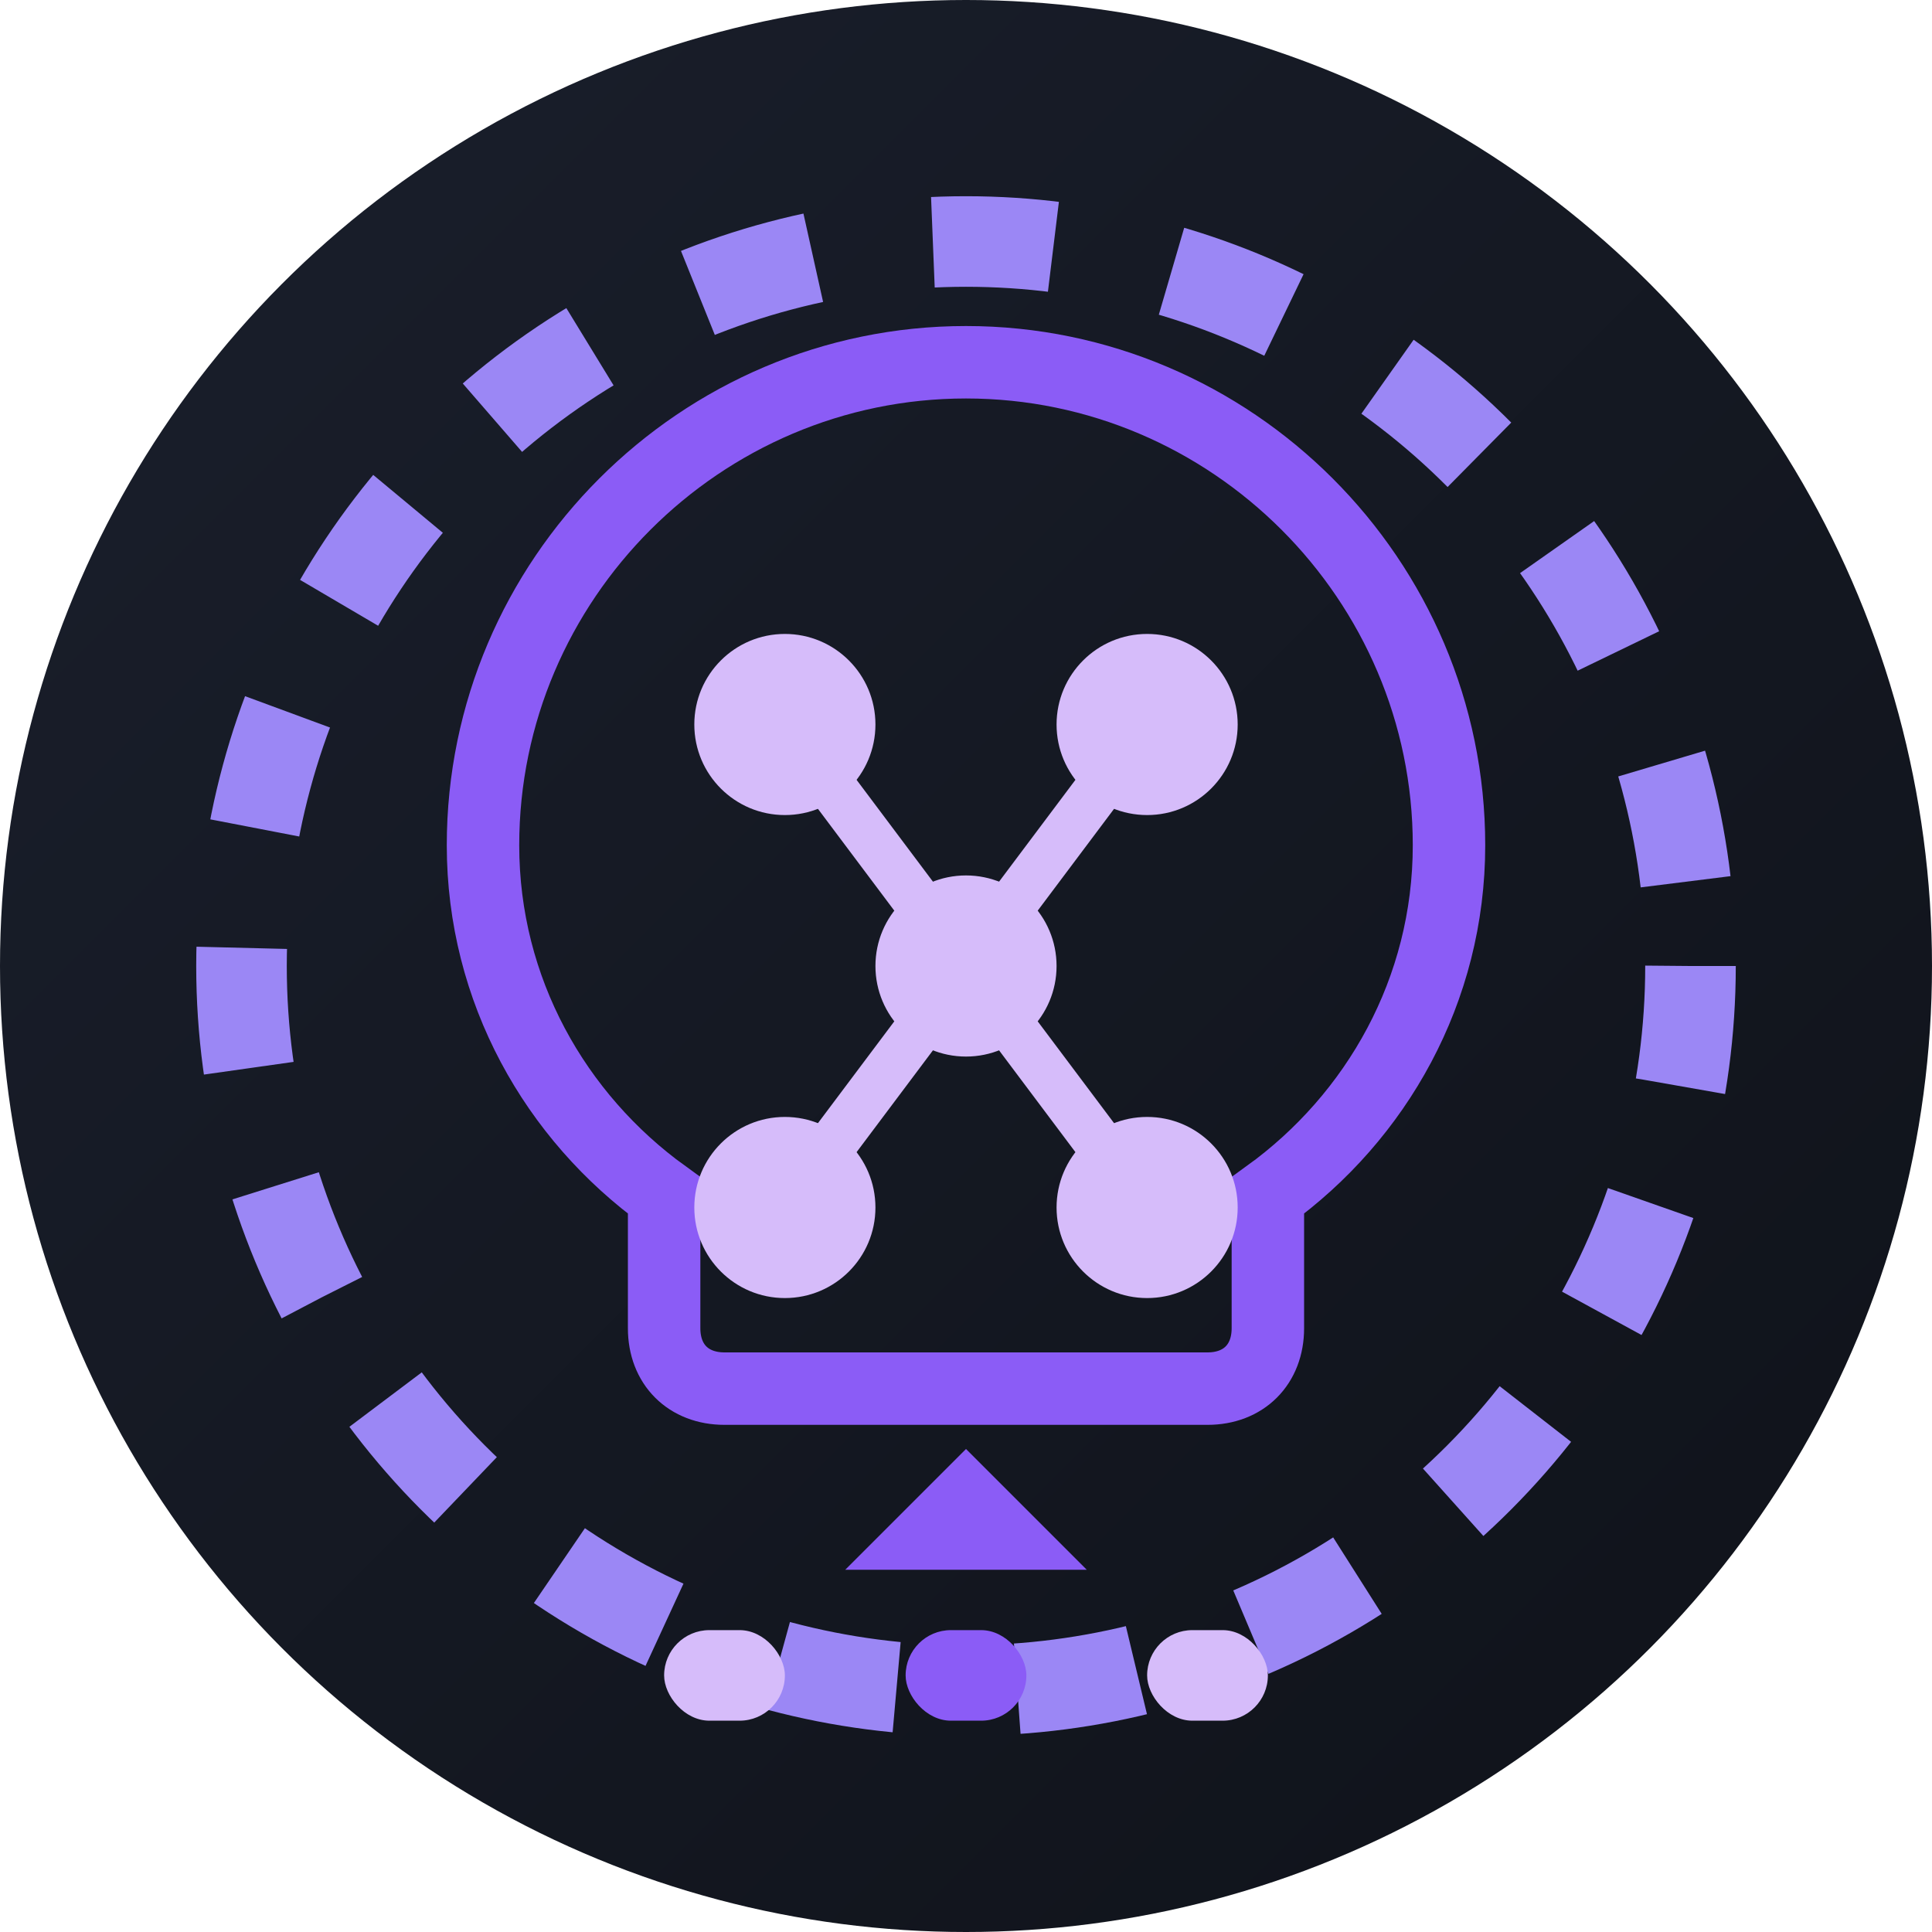
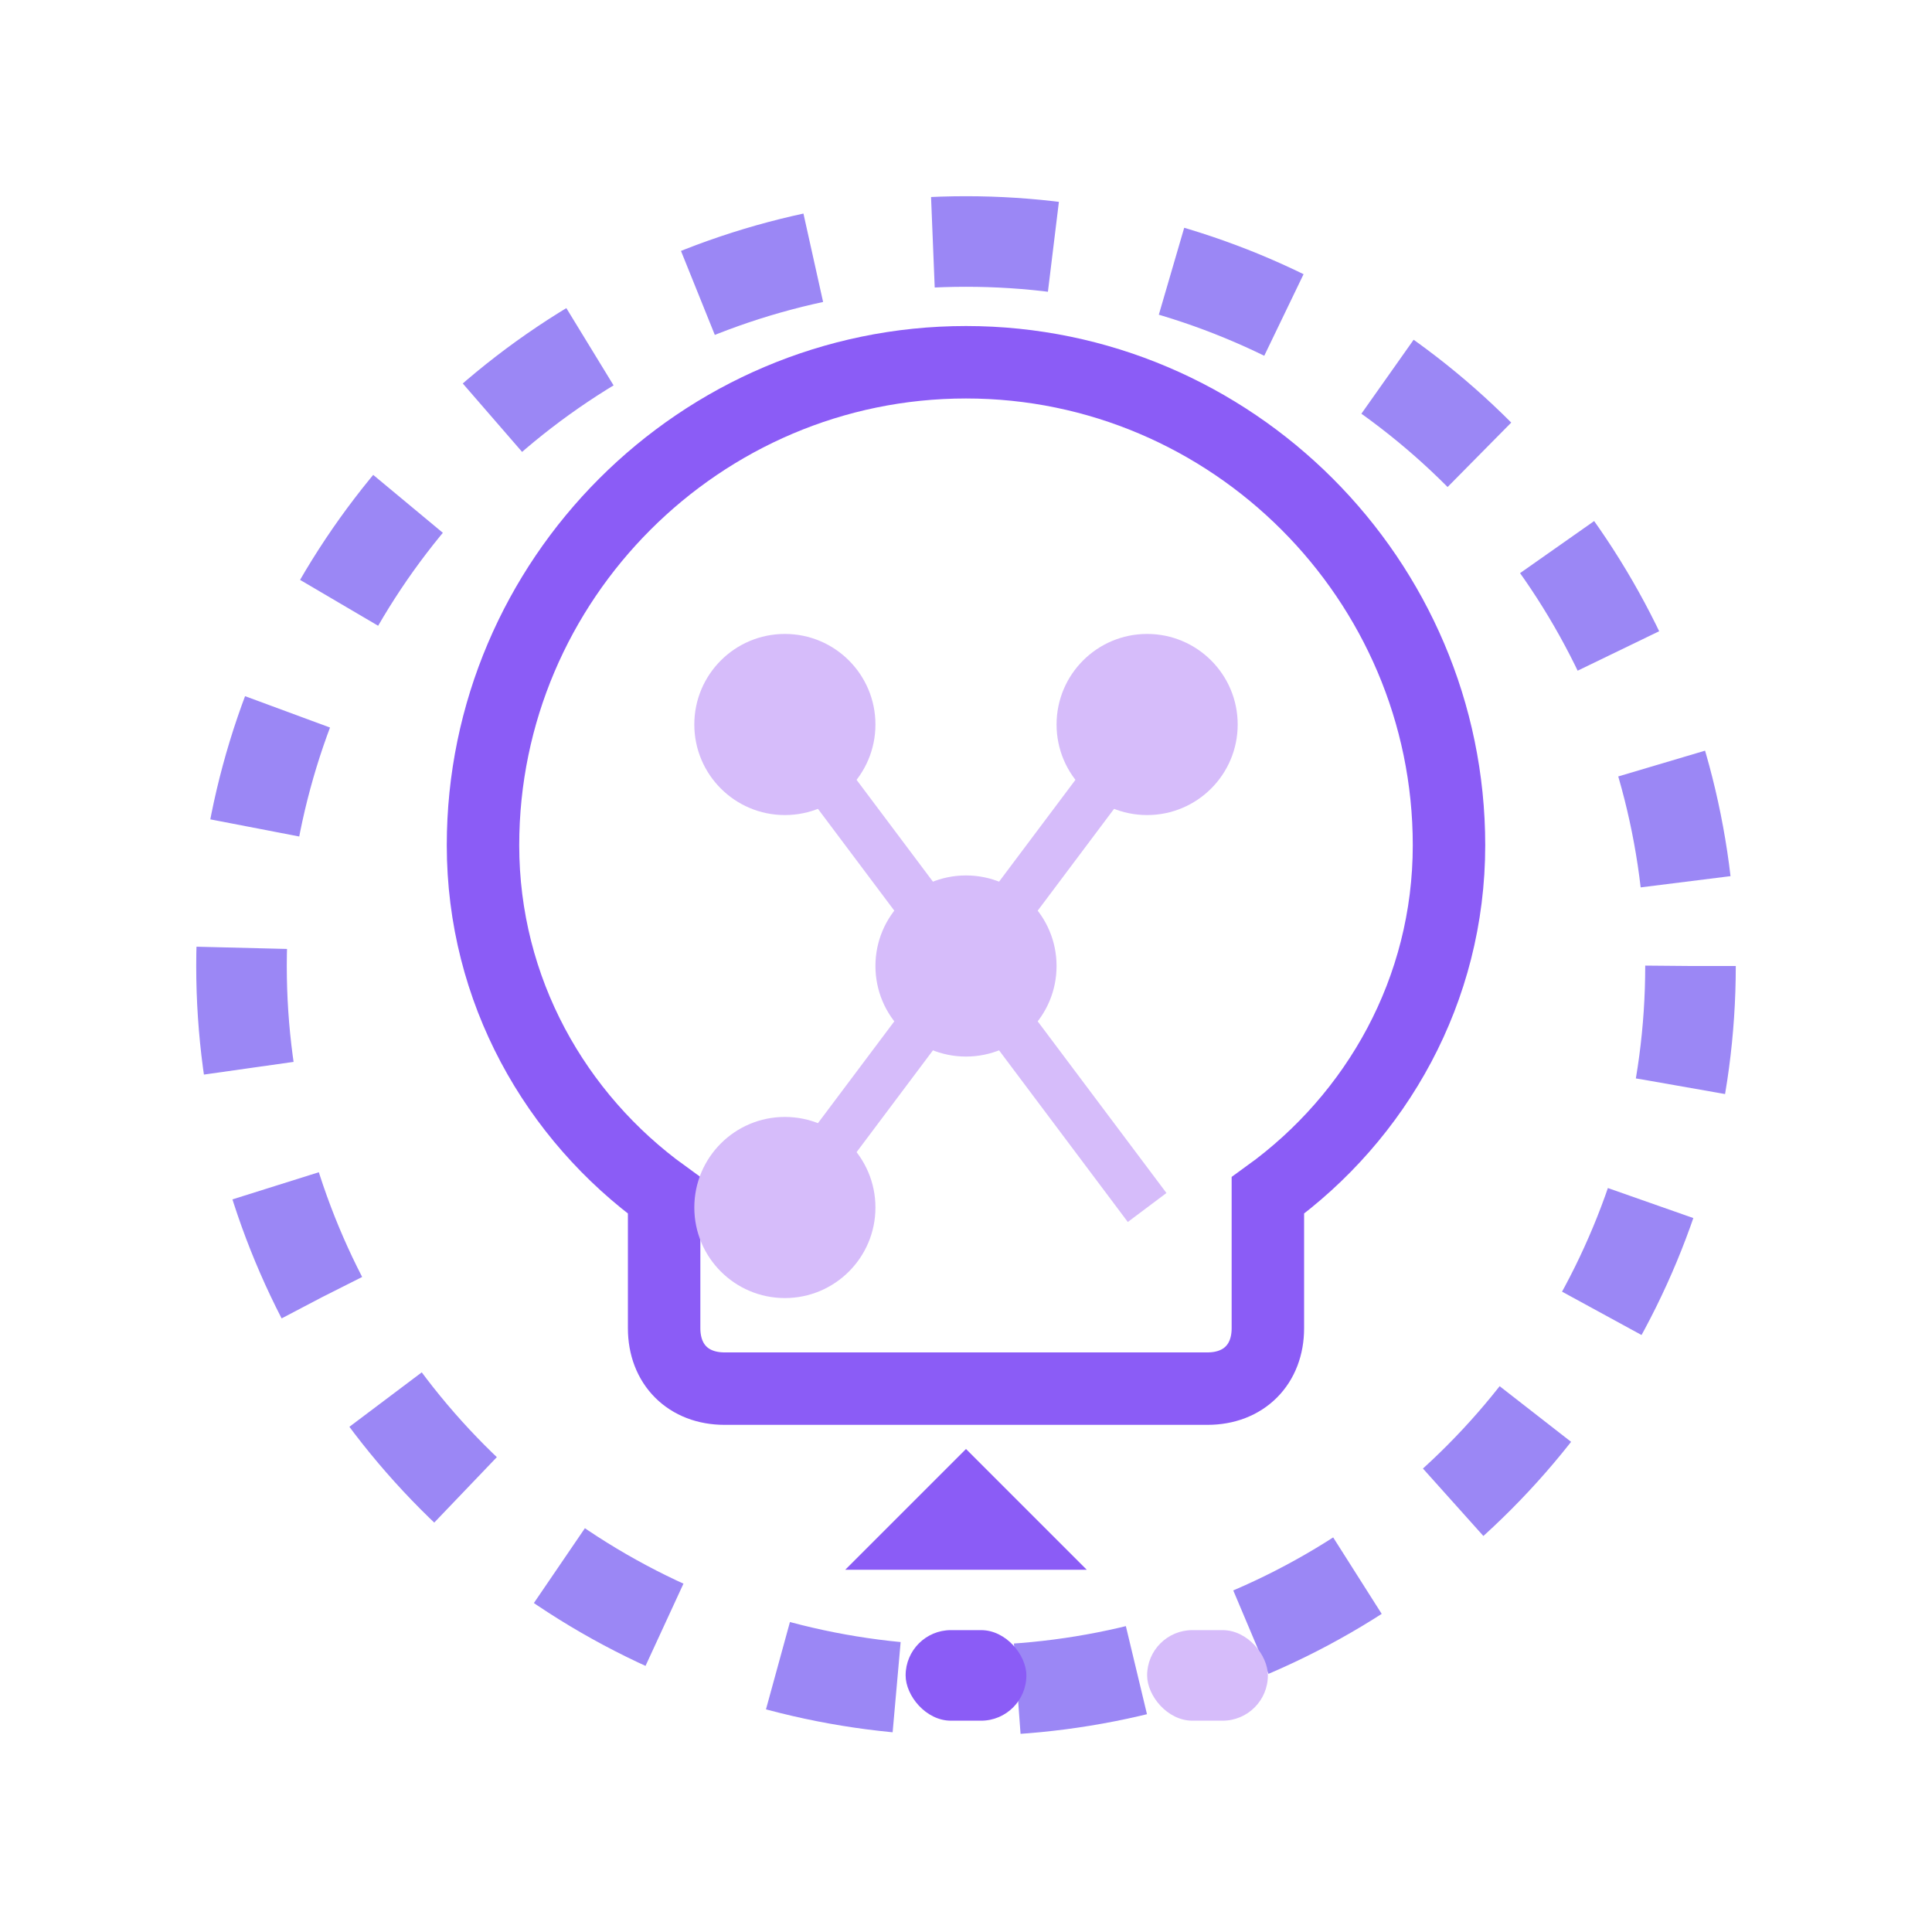
<svg xmlns="http://www.w3.org/2000/svg" width="32" height="32" viewBox="0 0 32 32" fill="none">
  <defs>
    <linearGradient id="gradient" x1="0%" y1="0%" x2="100%" y2="100%">
      <stop offset="0%" stop-color="#1A1F2C" />
      <stop offset="100%" stop-color="#0F1219" />
    </linearGradient>
  </defs>
-   <circle cx="16" cy="16" r="16" fill="url(#gradient)" />
  <circle cx="16" cy="16" r="12" stroke="#9b87f5" stroke-width="1.5" stroke-dasharray="2 2" />
  <path d="M16 6C11.6 6 8 9.6 8 14C8 16.4 9.2 18.5 11 19.8V22C11 22.6 11.4 23 12 23H20C20.6 23 21 22.6 21 22V19.8C22.8 18.5 24 16.4 24 14C24 9.6 20.4 6 16 6Z" stroke="#8B5CF6" stroke-width="1.2" />
  <circle cx="13" cy="12" r="1.5" fill="#D6BCFA" />
  <circle cx="19" cy="12" r="1.5" fill="#D6BCFA" />
  <circle cx="16" cy="16" r="1.5" fill="#D6BCFA" />
  <circle cx="13" cy="20" r="1.5" fill="#D6BCFA" />
-   <circle cx="19" cy="20" r="1.5" fill="#D6BCFA" />
  <path d="M13 12L16 16M19 12L16 16M13 20L16 16M19 20L16 16" stroke="#D6BCFA" stroke-width="0.8" />
  <path d="M16 24L14 26H18L16 24Z" fill="#8B5CF6" />
-   <rect x="11" y="27" width="2" height="1.5" rx="0.75" fill="#D6BCFA" />
  <rect x="15" y="27" width="2" height="1.5" rx="0.75" fill="#8B5CF6" />
  <rect x="19" y="27" width="2" height="1.5" rx="0.75" fill="#D6BCFA" />
</svg>